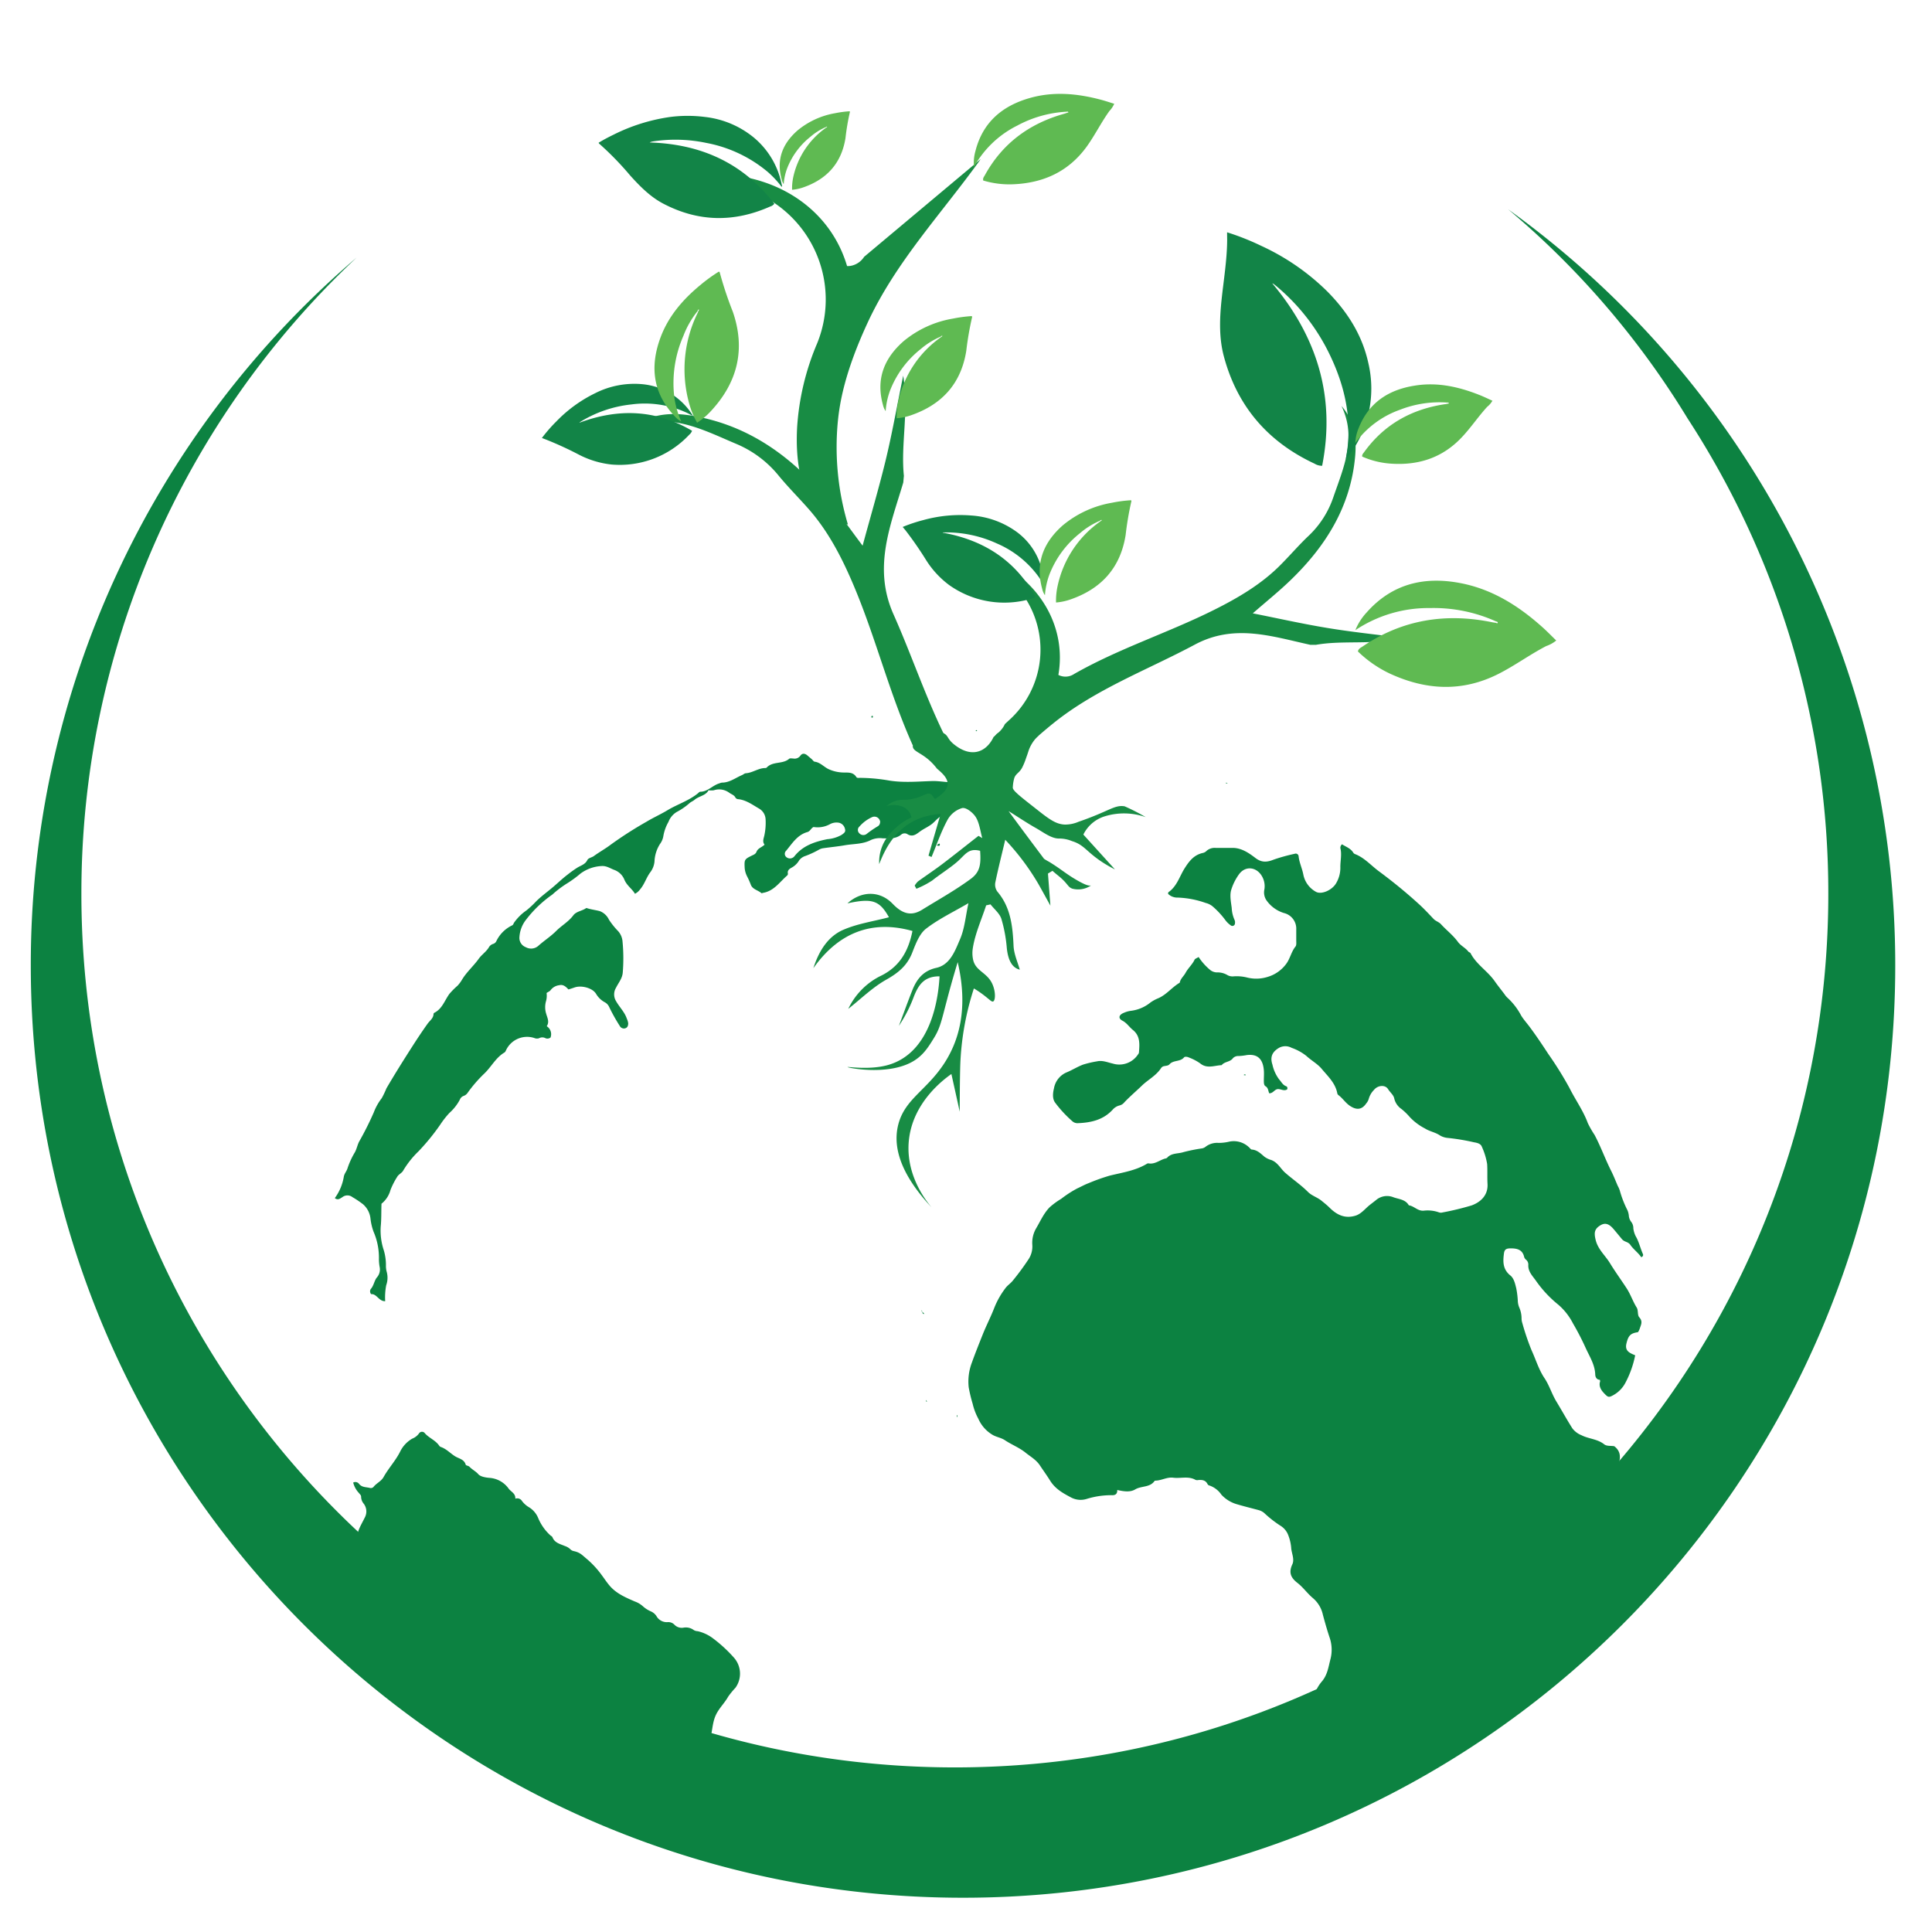
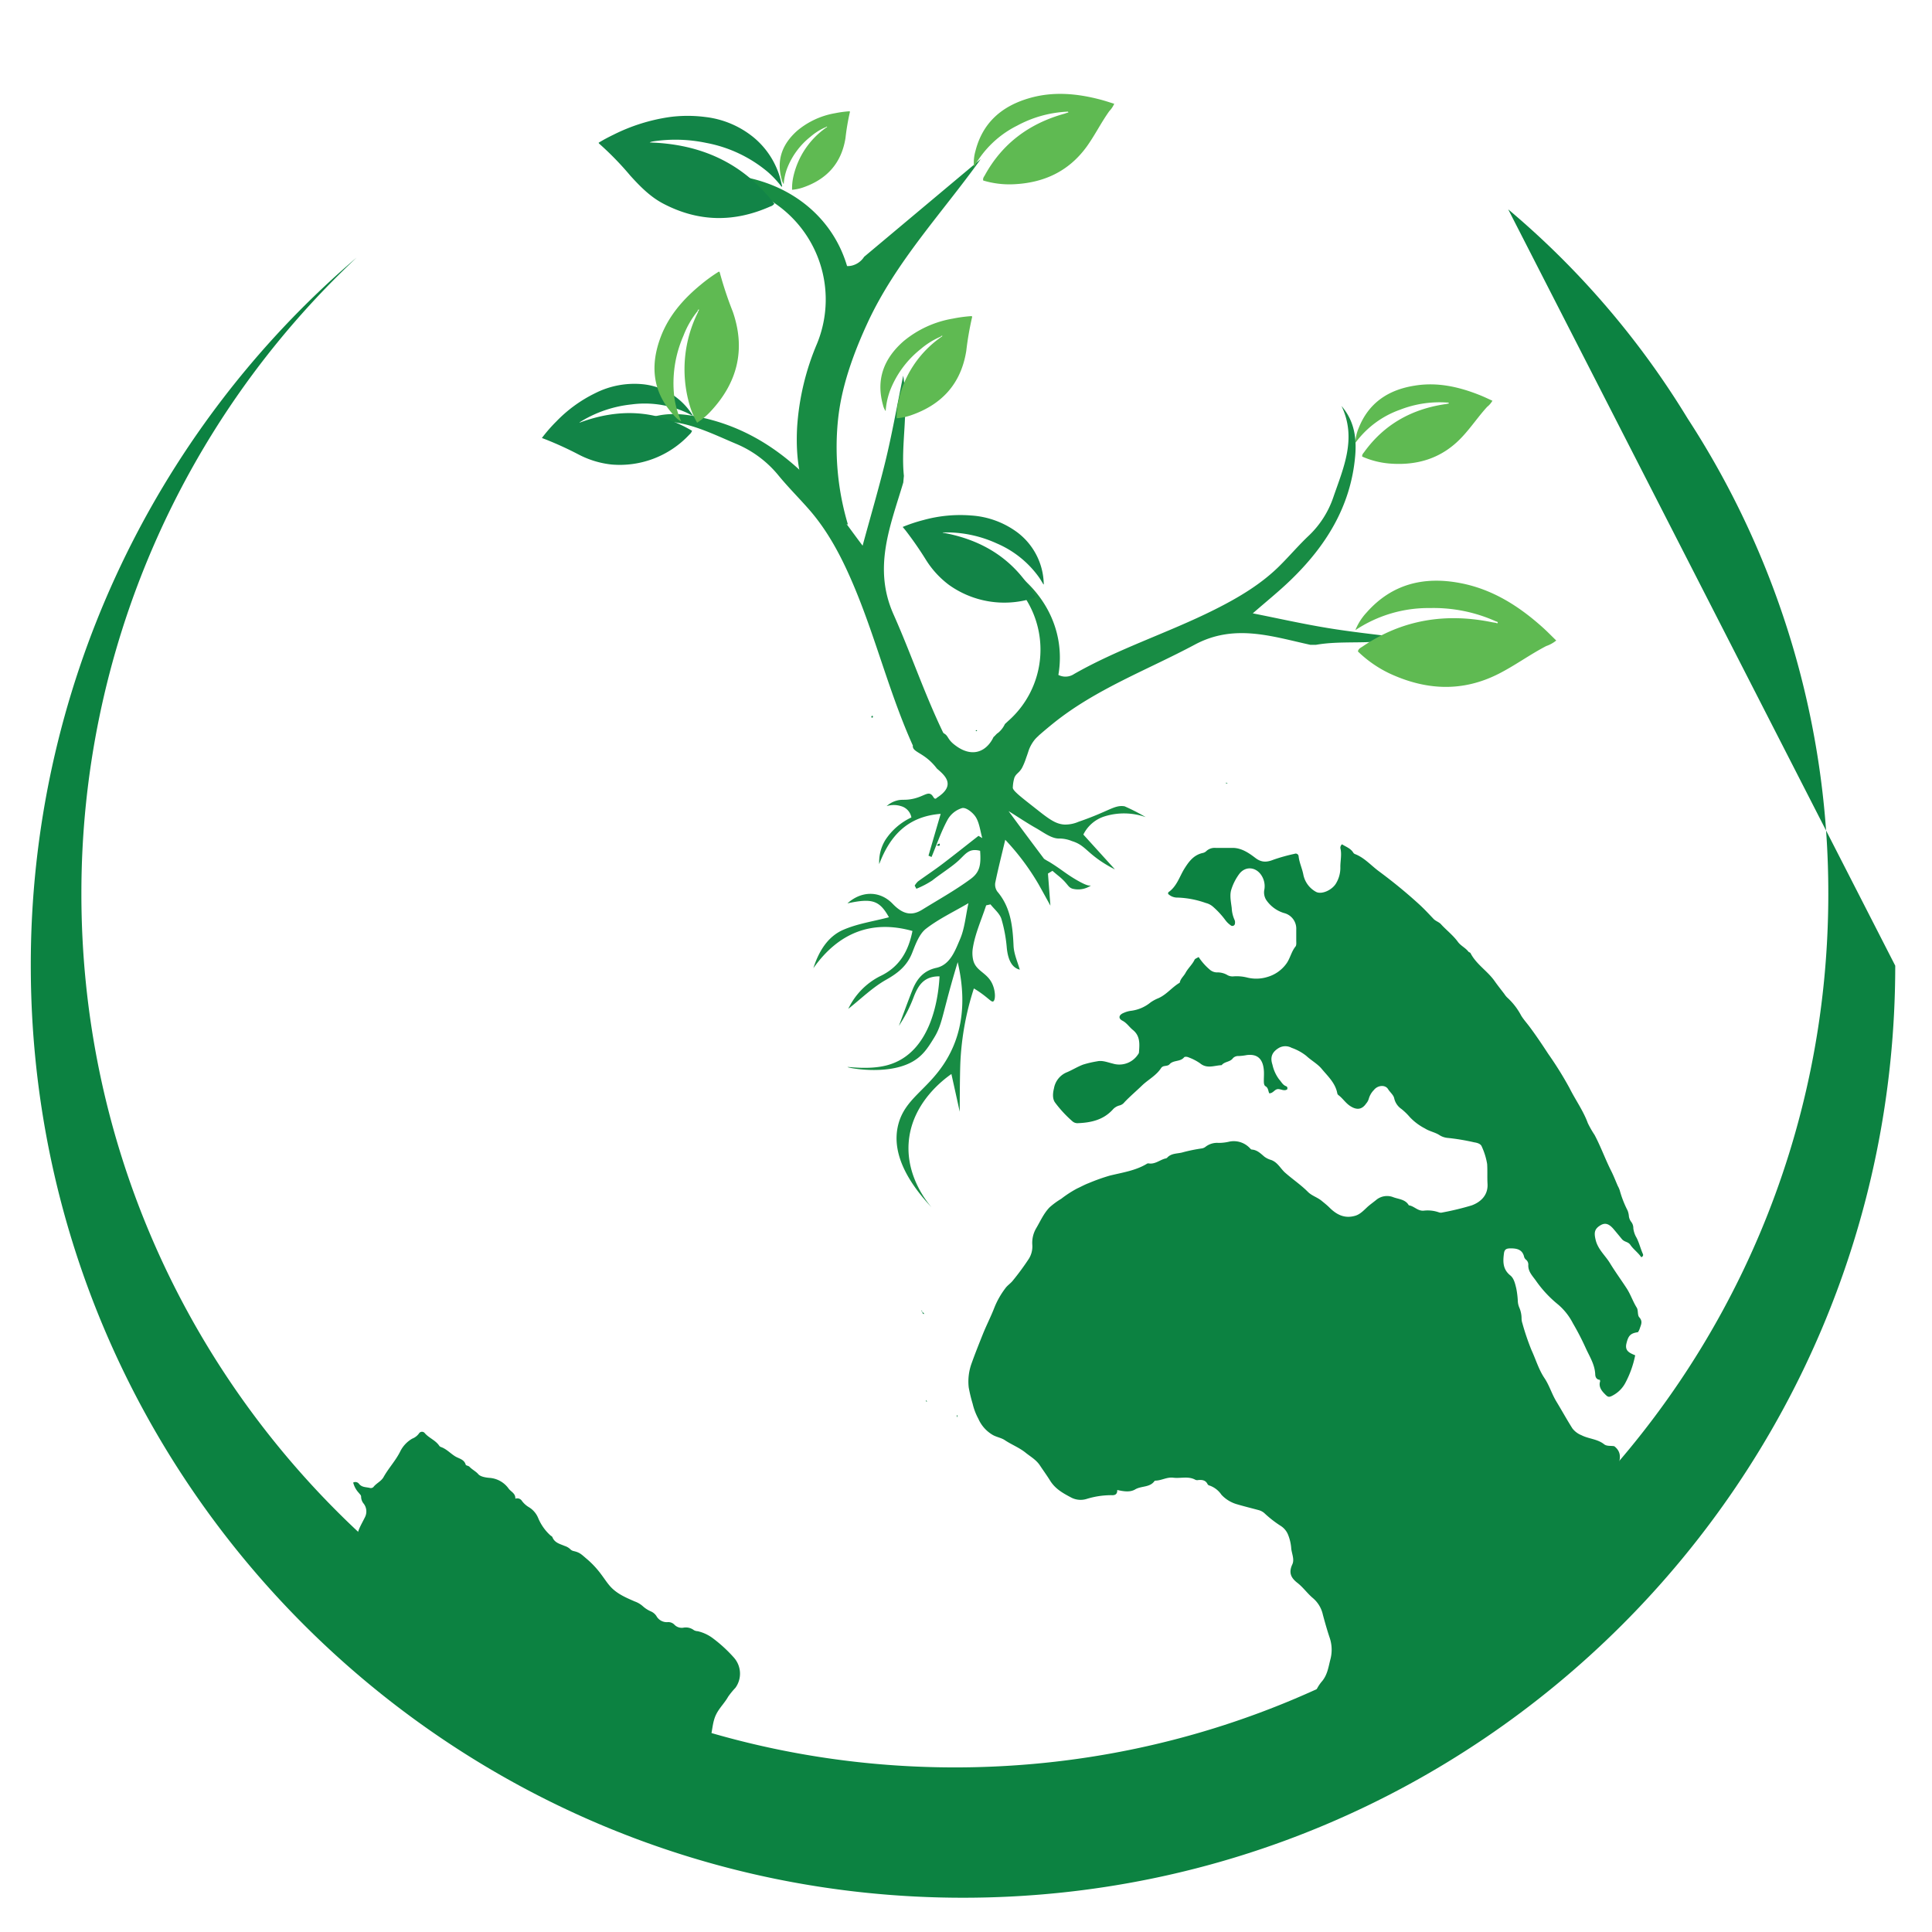
<svg xmlns="http://www.w3.org/2000/svg" data-bbox="8.16 24.878 494.1 478.042" viewBox="0 0 512 512" data-type="color">
  <g>
    <path d="M263.66 493.74c-.06-.49.07-.79.53-.77s.52.29.48.69c-.29.25-.62.12-1.01.08" fill="#0c8241" data-color="1" />
-     <path d="M202.62 223.85c-.65-.82-.23-1.65-.06-2.45a16 16 0 0 0 .33-4.29 3.46 3.46 0 0 0-1.75-2.84c-1.73-1-3.39-2.25-5.48-2.48a.92.92 0 0 1-.77-.43c-.35-.71-1.09-.86-1.64-1.28a4.5 4.5 0 0 0-4.11-.64 7 7 0 0 1-1.38 0c-.74 1.44-2.53 1.51-3.7 2.52-.38.33-.94.53-1.34.89a17 17 0 0 1-3.4 2.34 5.26 5.26 0 0 0-2.17 2.62 11.4 11.4 0 0 0-1.35 3.73 4.8 4.8 0 0 1-.9 2.13 9.35 9.35 0 0 0-1.43 4.26 5.56 5.56 0 0 1-1.09 3.17c-1.1 1.43-1.56 3.23-2.75 4.59a3.7 3.7 0 0 1-1.36 1.17c-.79-1.36-2.21-2.2-2.84-3.83a4.6 4.6 0 0 0-2.71-2.52c-1.06-.41-2-1.08-3.26-1a10.23 10.23 0 0 0-5.63 2 29.4 29.4 0 0 1-3.6 2.63 27.4 27.4 0 0 0-3.87 2.94 31.4 31.4 0 0 0-6.91 6.6 8.24 8.24 0 0 0-1.79 4.6 2.62 2.62 0 0 0 1.69 2.74 2.89 2.89 0 0 0 3.32-.37c1.51-1.36 3.28-2.48 4.71-3.92s3.28-2.45 4.54-4.14c.81-1.09 2.34-1.16 3.41-1.93a.23.23 0 0 1 .18 0c1.12.37 2.31.5 3.42.79a4.43 4.43 0 0 1 2.44 2.26 20 20 0 0 0 2.47 3.08 4.7 4.7 0 0 1 1.14 2.76 46 46 0 0 1 .06 8.15c-.11 1.61-1.15 2.75-1.79 4.07a3.38 3.38 0 0 0 0 3.52c.89 1.6 2.28 2.89 2.87 4.68a4.2 4.2 0 0 1 .36 1.2c0 .68-.2 1.22-.91 1.37a1.24 1.24 0 0 1-1.33-.66 47 47 0 0 1-2.87-5.16 2.66 2.66 0 0 0-1.11-1.12 5.93 5.93 0 0 1-2.3-2.23c-.95-1.57-3.89-2.32-5.7-1.68-.5.18-1 .34-1.61.52-.67-.68-1.33-1.39-2.45-1.12a3.38 3.38 0 0 0-2.28 1.3c-.22.32-.67.48-1.07.76a5.35 5.35 0 0 1-.19 2.31 5.84 5.84 0 0 0 .08 3.18c.3 1.09.93 2.17.15 3.32a2.49 2.49 0 0 1 1 3 1.33 1.33 0 0 1-1.32.18 1.76 1.76 0 0 0-1.71 0 1.73 1.73 0 0 1-1.24-.05 6.16 6.16 0 0 0-7.36 2.92c-.18.31-.3.75-.57.91-2.31 1.36-3.48 3.81-5.35 5.59a36 36 0 0 0-4.48 5.19 2.1 2.1 0 0 1-1 .73 1.7 1.7 0 0 0-1 1 12.7 12.7 0 0 1-2.78 3.53 24 24 0 0 0-2.45 3.14 58 58 0 0 1-5.71 7 24.5 24.5 0 0 0-4.06 5.1c-.34.67-1.24 1-1.61 1.69a20 20 0 0 0-1.77 3.47 7 7 0 0 1-2.38 3.64c-.08 2 0 4.07-.21 6.12a16.5 16.5 0 0 0 .83 6.25 13.9 13.9 0 0 1 .56 3.94 6 6 0 0 0 .17 1.62 5.92 5.92 0 0 1-.1 3.67 17 17 0 0 0-.27 4.23c-1.7.06-2.22-2-3.73-1.87a1.15 1.15 0 0 1-.1-1.35c.84-.92.94-2.29 1.67-3.12a3.2 3.2 0 0 0 .67-2.83 12 12 0 0 1-.17-2 17.3 17.3 0 0 0-1.42-7.24 14.8 14.8 0 0 1-.82-3.49 5.82 5.82 0 0 0-2-3.81 25 25 0 0 0-2.77-1.86 2.16 2.16 0 0 0-2.68 0c-.57.34-1.17.91-2 .25a13.24 13.24 0 0 0 2.38-5.65c.14-.87.76-1.46 1-2.3a21 21 0 0 1 1.92-4.17c.5-.89.66-1.88 1.12-2.81a83 83 0 0 0 3.91-7.79 14.6 14.6 0 0 1 2.11-3.77 24 24 0 0 0 1.24-2.6c2.24-3.84 4.6-7.59 7-11.33 1.28-2 2.56-3.91 3.92-5.82.58-.81 1.54-1.41 1.56-2.57a.44.44 0 0 1 .19-.29c2.11-1.05 2.74-3.26 4-5a20 20 0 0 1 2.16-2.18 9 9 0 0 0 1.22-1.64c1.21-2 3-3.55 4.37-5.45.79-1.13 2-1.89 2.71-3.06a1.93 1.93 0 0 1 1.1-.92 1.4 1.4 0 0 0 .93-.82 8.9 8.9 0 0 1 4.16-4.11c.31-.16.34-.47.5-.71a13 13 0 0 1 3.28-3.25 25 25 0 0 0 2.52-2.35c1.33-1.33 2.85-2.44 4.29-3.64s2.67-2.42 4.1-3.5a30 30 0 0 1 2.62-1.87c.94-.57 2.06-.84 2.62-2 .23-.5 1.12-.66 1.65-1 1.5-1.1 3.15-2 4.6-3.11a102 102 0 0 1 9.36-6c1.81-1.1 3.83-2 5.65-3.1 2.64-1.58 5.64-2.5 8.05-4.47.18-.16.39-.4.59-.41 2 0 3.29-1.71 5.09-2.22a2.6 2.6 0 0 1 .69-.2c2 0 3.59-1.27 5.32-2 .34-.15.64-.46 1-.48 1.76-.12 3.23-1.31 5-1.38.18 0 .42 0 .52-.13 1.61-1.73 4.24-.83 5.95-2.32.22-.19.71-.09 1.07-.08a1.88 1.88 0 0 0 1.9-.73c.52-.76 1.24-.62 1.89-.06.36.32.74.62 1.1.94s.52.66.82.7c1.5.19 2.44 1.41 3.74 2a9.9 9.9 0 0 0 3.67.86c1.27.06 2.72-.22 3.6 1.18.21.34.66.25 1 .24a46.5 46.5 0 0 1 7.76.72c3.91.62 7.76.22 11.61.12 2.17 0 4.27.51 6.43.3 1.28-.12 1.83.95 1.18 2.07a75 75 0 0 1-4.81 6.67c-1.33.34-2.1 1.53-3.08 2.31s-2.17 1.27-3.17 2-2 1.63-3.43.69a1.42 1.42 0 0 0-1.57.15c-1.46 1.2-3.18 1-4.86 1a5.85 5.85 0 0 0-3.16.43c-2.15 1.14-4.56 1-6.86 1.39-1.9.34-3.83.51-5.74.79a3.2 3.2 0 0 0-1.2.4 25 25 0 0 1-3.61 1.67 3.27 3.27 0 0 0-1.61 1.13 5.15 5.15 0 0 1-2 1.95c-.49.27-1.2.69-1 1.56a.66.66 0 0 1-.16.5c-2 1.73-3.49 4.08-6.32 4.61-.18 0-.43.17-.52.1-.91-.8-2.38-1-2.83-2.25a20 20 0 0 0-.95-2.14 6 6 0 0 1-.67-2.25c-.11-2.26-.09-2.34 1.94-3.34.47-.23.92-.35 1.2-1 .35-.93 1.34-1.13 2.13-1.87m13-4.69c-.69.29-.88 1.13-1.67 1.35-2.63.74-4 3-5.59 4.92a1.13 1.13 0 0 0 .09 1.76 1.5 1.5 0 0 0 2.08-.27c2.23-2.83 5.4-3.86 8.73-4.53a9.1 9.1 0 0 0 3.76-1.13c.52-.39 1.18-.72.91-1.57a2.12 2.12 0 0 0-1.53-1.64 3.62 3.62 0 0 0-2.46.37 6.78 6.78 0 0 1-4.36.74Zm17.64-1.23a1.53 1.53 0 0 0-2.21-1.35 9.7 9.7 0 0 0-3.28 2.45 1.2 1.2 0 0 0-.06 1.78 1.45 1.45 0 0 0 2 .16 27 27 0 0 1 2.92-2 1.22 1.22 0 0 0 .59-1.04Z" fill="#0c8241" data-color="1" />
    <path d="M231.32 189.87c0 .11 0 .26-.1.3s-.31 0-.3-.2a.37.37 0 0 1 .18-.26c.11-.06.2.03.22.16" fill="#0c8241" data-color="1" />
    <path d="M244.9 348.22c-.05-.45-.72-.42-.7-1 .37.29.07 1 .68 1Z" fill="#0c8241" data-color="1" />
    <path d="M253.57 375.5v-.5c.23 0 .08.21.15.31s-.01.2-.15.19" fill="#0c8241" data-color="1" />
    <path d="m245.5 371 .15.5c-.36-.07-.21-.33-.15-.5" fill="#0c8241" data-color="1" />
    <path d="M325.31 207.59c-.17 0-.46.06-.45-.09s.22-.07.35 0 .07.05.1.09" fill="#0c8241" data-color="1" />
-     <path d="M330.16 284.94h-.5c-.06-.22.16-.22.29-.21s.15.13.21.21" fill="#0c8241" data-color="1" />
    <path d="M248.3 224.06a.85.85 0 0 1 .73-.49c.15.77-.29.6-.73.49" fill="#0c8241" data-color="1" />
    <path d="M258.54 193.66a1 1 0 0 1 .21-.17s.11 0 .14.06.06.21-.09.21a.7.7 0 0 1-.26-.1" fill="#0c8241" data-color="1" />
    <path d="M259.91 42.15c-10.25 14.31-22.5 27.19-30 43.41-6.09 13.15-7.38 21.26-7.86 26a71.7 71.7 0 0 0 2.66 27.45l-7.9-2c-4.87-7.16-6-15.29-5.57-23.67a67.6 67.6 0 0 1 5.29-22.29 30.84 30.84 0 0 0-14.68-39.23c-3.48-1.74-7-3.39-11.73-5.67 17 .44 30.17 10.12 34.36 24.36a4.6 4.6 0 0 0 1.56-.2 5.36 5.36 0 0 0 2.96-2.25" fill="#188c44" data-color="2" />
    <path d="M195.15 117.65a28.8 28.8 0 0 1 11 8.16c2.64 3.24 5.59 6.16 8.31 9.27 5.39 6.18 9.07 13.54 12.21 21.13 5.61 13.56 9.18 27.89 15.21 41.29a92 92 0 0 1 9.13-1.2c-5.48-10.82-9.28-22.41-14.22-33.49-5.53-12.42-.81-23.5 2.59-34.95.05-.58.1-1.16.16-1.74-.87-8.45 1.36-16.93-.18-26.57-1.73 8.4-3 15.68-4.76 22.87s-3.9 14.44-6 22.19c-3.31-4.38-6.1-8.42-9.23-12.18-9.51-11.41-21-19.79-36-22.27-5.47-.9-10.83-.58-15.68 3 10.13-3.96 18.77.84 27.46 4.49" fill="#188c44" data-color="2" />
    <path d="M351.68 166.4c-6.44-1.06-12.81-2.49-19.68-3.86 3.6-3.14 6.94-5.82 10-8.78 9.34-9 15.91-19.49 17.12-32.72.45-4.82-.16-9.47-3.61-13.45 4.11 8.56.52 16.38-2.16 24.17a25.2 25.2 0 0 1-6.41 10.1c-2.66 2.5-5 5.25-7.55 7.81-5 5.07-11.21 8.74-17.62 11.94-12.17 6.09-25.24 10.23-37.11 17a4.12 4.12 0 0 1-4.18.25c2.07-11.94-4-23.75-16.36-30.23 2.63 3.37 4.62 5.86 6.54 8.38a25.16 25.16 0 0 1-3.41 34l-.94.87a6.65 6.65 0 0 1-1.79 2.32 2.4 2.4 0 0 0-.8.8 2.53 2.53 0 0 0-.34 1.61l-.76.1a27 27 0 0 1 4.91-.26 28.4 28.4 0 0 1 5.31.68c2-1.87 4.07-3.65 6.21-5.38 11.34-9.16 24.95-14.16 37.61-20.93 10.46-5.59 20.4-2.17 30.58.06h1.52c7.29-1.28 14.81.13 23.1-1.81-7.41-.94-13.86-1.62-20.18-2.67" fill="#188c44" data-color="2" />
    <path d="M207.14 49.51a26.4 26.4 0 0 0-3.67-3.94 35.5 35.5 0 0 0-16.31-7.7 39.6 39.6 0 0 0-13.81-.44 7 7 0 0 0-.9.19.8.8 0 0 0-.25.14c13.42.41 24.64 5.34 33 16.23a2.05 2.05 0 0 1-1.09.74c-9.57 4.25-19 4.13-28.35-.77-3.44-1.81-6.14-4.56-8.72-7.41a81 81 0 0 0-8.26-8.49c-.05 0-.07-.12-.14-.23 1.27-.78 2.58-1.47 3.92-2.12A48.7 48.7 0 0 1 177.59 31a36.4 36.4 0 0 1 9.27 0 24.7 24.7 0 0 1 12.92 5.46 21.67 21.67 0 0 1 7.4 12.54c.03.14.16.31-.04.51" fill="#128447" data-color="3" />
    <path d="M143.61 116.07a41 41 0 0 1 3.84-4.4 36.5 36.5 0 0 1 10.24-7.45 23 23 0 0 1 12.81-2.38 17.57 17.57 0 0 1 12.95 8.06c.05.08.15.14.1.28-.67-.34-1.32-.72-2-1a26.6 26.6 0 0 0-14.22-2 32.2 32.2 0 0 0-13.25 4.44l-.39.25a1.3 1.3 0 0 0-.15.16c10.31-3.85 20.26-3.51 29.86 2.13a2.26 2.26 0 0 1-.7 1 25.21 25.21 0 0 1-20.66 7.94 24.5 24.5 0 0 1-8.72-2.66 93 93 0 0 0-8.59-3.94Z" fill="#128447" data-color="3" />
    <path d="M249.3 89.21a20.3 20.3 0 0 0-5.31 3.3 26 26 0 0 0-8.12 11 19.4 19.4 0 0 0-1.16 5.44 4.6 4.6 0 0 1-.72-1.66c-1.9-6.81.3-12.33 5.44-16.85a27.6 27.6 0 0 1 13.07-6 37 37 0 0 1 5-.67.29.29 0 0 1 .1.35 82 82 0 0 0-1.53 8.88c-1.41 8.8-6.58 14.33-14.88 17.13a15 15 0 0 1-3.56.71 18.7 18.7 0 0 1 .42-4.43 28.1 28.1 0 0 1 11.24-17l.09-.11c.14-.06.31-.09.35-.32a.44.44 0 0 0-.43.23" fill="#5fba52" data-color="4" />
    <path d="M282.71 29.6a30.94 30.94 0 0 0-13.16 3.7 26.73 26.73 0 0 0-11.44 10.94 11.5 11.5 0 0 1 .4-4.24c1.93-7.56 7.06-11.92 14.31-14 6.3-1.82 12.61-1.24 18.86.41 1.19.31 2.35.71 3.6 1.09a6.4 6.4 0 0 1-1.28 1.92c-2.16 3-3.83 6.4-6 9.42-4.85 6.69-11.57 9.7-19.65 10a24 24 0 0 1-7.78-1c-.16-.61.2-1 .41-1.37 4.67-8.51 11.86-13.76 21.11-16.34.24-.07.47-.16.71-.24s.32 0 .31-.14-.22-.22-.4-.15" fill="#5fba52" data-color="4" />
    <path d="M239.22 139.65a41 41 0 0 1 5.53-1.84 36.5 36.5 0 0 1 12.61-1.2 23 23 0 0 1 12.24 4.47 17.58 17.58 0 0 1 7 13.53c0 .09.06.19-.06.29-.4-.64-.76-1.29-1.19-1.9a26.56 26.56 0 0 0-11.22-9 32.1 32.1 0 0 0-13.66-2.91h-.46c-.06 0-.11 0-.21.07 10.83 1.93 19.23 7.28 24.62 17a2.25 2.25 0 0 1-1.12.51 25.22 25.22 0 0 1-21.82-3.67 24.5 24.5 0 0 1-6.15-6.73 94 94 0 0 0-5.39-7.76Z" fill="#128447" data-color="3" />
-     <path d="M325.19 61.56a68 68 0 0 1 9.09 3.61 61.3 61.3 0 0 1 17.47 12.07c5.3 5.36 9.25 11.51 10.88 19a29.49 29.49 0 0 1-5.55 25c-.09.12-.14.3-.4.31.18-1.25.41-2.48.52-3.72.78-8.34-1.14-16.16-4.7-23.62a54.2 54.2 0 0 0-14.38-18.49c-.21-.16-.41-.33-.62-.48a2.5 2.5 0 0 0-.34-.15C349 89.18 354 105.12 350.38 123.44a3.8 3.8 0 0 1-2-.56c-12.32-5.75-20.44-15.11-24-28.27-1.37-5-1.18-10.14-.64-15.27s1.44-10.47 1.47-15.78c-.01-.64-.02-1.28-.02-2" fill="#128447" data-color="3" />
    <path d="M396.53 164.71a40.3 40.3 0 0 0-17.53-3.57 34.9 34.9 0 0 0-19.82 5.86 15.3 15.3 0 0 1 3-4.7c6.76-7.63 15.33-9.64 25-7.74 8.43 1.65 15.41 6.1 21.7 11.76 1.19 1.07 2.31 2.23 3.54 3.42a8.6 8.6 0 0 1-2.65 1.47c-4.34 2.25-8.28 5.16-12.64 7.37-9.63 4.88-19.25 4.35-28.85-.09a31.4 31.4 0 0 1-8.42-5.85c.17-.8.81-1 1.3-1.35 10.5-7.1 22-8.91 34.31-6.38.32.06.65.1 1 .15.15.11.38.18.44 0s-.12-.34-.38-.35" fill="#5fba52" data-color="4" />
    <path d="M383.63 106.69a28.8 28.8 0 0 0-12.6 1.89 25 25 0 0 0-11.85 8.8 11 11 0 0 1 .86-3.88c2.66-6.77 7.91-10.21 14.86-11.3 6.05-1 11.81.32 17.41 2.57 1.06.43 2.09.93 3.2 1.43a5.9 5.9 0 0 1-1.41 1.63c-2.35 2.57-4.28 5.48-6.66 8-5.26 5.63-11.83 7.63-19.34 7A22.5 22.5 0 0 1 361 121c-.08-.58.3-.88.54-1.22 5.3-7.33 12.56-11.35 21.42-12.67.23 0 .46-.09.69-.13s.3 0 .3-.1-.14-.24-.32-.19" fill="#5fba52" data-color="4" />
    <path d="M218.9 33.67a15.5 15.5 0 0 0-4.08 2.54 19.9 19.9 0 0 0-6.23 8.43 15 15 0 0 0-.9 4.17 3.6 3.6 0 0 1-.54-1.27c-1.46-5.23.23-9.47 4.17-12.94a21.2 21.2 0 0 1 10-4.6 28 28 0 0 1 3.82-.51.21.21 0 0 1 .08.26 61 61 0 0 0-1.16 6.85c-1.08 6.75-5.05 11-11.42 13.14a11.8 11.8 0 0 1-2.73.55 14.3 14.3 0 0 1 .32-3.4 21.63 21.63 0 0 1 8.62-13l.08-.08c.1-.05.24-.07.27-.25a.33.33 0 0 0-.3.11" fill="#5fba52" data-color="4" />
    <path d="M184.88 82.43a24 24 0 0 0-3.77 6.57 31.26 31.26 0 0 0-2.41 16.26 24.2 24.2 0 0 0 1.84 6.44 5.7 5.7 0 0 1-1.7-1.36c-5.87-6.16-6.66-13.27-3.76-21 2.11-5.61 5.92-10 10.48-13.77a43 43 0 0 1 4.91-3.57c.23 0 .27.17.3.31a98 98 0 0 0 3.44 10.32c3.5 10.14 1.14 19-6.1 26.62a18.5 18.5 0 0 1-3.37 2.77 21.7 21.7 0 0 1-2.06-4.94A33.83 33.83 0 0 1 185 82.69a1 1 0 0 0 0-.17c.11-.15.28-.27.19-.54a.53.53 0 0 0-.31.45" fill="#5fba52" data-color="4" />
-     <path d="M291.52 138a20.2 20.2 0 0 0-5.32 3.3 25.93 25.93 0 0 0-8.11 11 19.7 19.7 0 0 0-1.17 5.44 4.6 4.6 0 0 1-.72-1.66c-1.9-6.81.31-12.33 5.44-16.85a27.6 27.6 0 0 1 13.07-6 35 35 0 0 1 5-.66.26.26 0 0 1 .1.34 82 82 0 0 0-1.51 8.91c-1.41 8.8-6.58 14.34-14.88 17.13a15.5 15.5 0 0 1-3.56.72 18.3 18.3 0 0 1 .43-4.44 28.1 28.1 0 0 1 11.23-17 1 1 0 0 0 .09-.1c.14-.07.32-.1.36-.33a.44.44 0 0 0-.45.2" fill="#5fba52" data-color="4" />
    <path d="M257.76 372a16 16 0 0 0 1.52 4 9.23 9.23 0 0 0 3.87 4.31c1 .55 2.22.73 3.13 1.34 1.82 1.22 3.91 2 5.6 3.4 1.26 1 2.73 1.82 3.71 3.3s1.84 2.64 2.68 4c1.39 2.25 3.46 3.38 5.68 4.55a5.4 5.4 0 0 0 4 .34 22 22 0 0 1 6.6-1c.88.06 1.58-.19 1.53-1.38 1.8.41 3.42.63 4.74-.14 1.65-1 3.92-.46 5.16-2.26.05-.08.23-.07.35-.08 1.58-.07 3-1 4.64-.77 1.94.23 4-.49 5.85.57a1.33 1.33 0 0 0 .72.05c1-.09 1.95 0 2.47 1.07a.79.79 0 0 0 .58.4 6.4 6.4 0 0 1 3.11 2.43 9 9 0 0 0 4.23 2.55c1.83.54 3.72 1 5.57 1.5a3.84 3.84 0 0 1 1.54.79 29.4 29.4 0 0 0 4.26 3.34 5 5 0 0 1 2 2.28 12 12 0 0 1 .9 3.86c.17 1.37.88 2.84.28 4.12-1 2.17-.43 3.53 1.36 4.92 1.52 1.18 2.66 2.84 4.15 4.07a8 8 0 0 1 2.59 4.38c.54 2 1.12 4.06 1.77 6a9.93 9.93 0 0 1 .25 5.69c-.53 2-.76 4.08-2.18 5.84a10.5 10.5 0 0 0-2.34 4.6c0 .11-.14.2-.22.29a10.3 10.3 0 0 0-2.17 4.49c-.4 1.7-1 3.33-1.37 5.06-.19.94-.58 1.85-.81 2.81a225.1 225.1 0 0 0 71.1-48.63 1 1 0 0 1 .08-.12 6 6 0 0 0 1.25-2.79 5.43 5.43 0 0 1 2.34-3.72 13.4 13.4 0 0 0 3.43-3.66 17.4 17.4 0 0 1 2.25-2.81c.13-.12.32-.29.32-.43-.07-1.63 1-2.81 1.64-4.16a71 71 0 0 0 2.74-7.44c.63-1.93 1.32-4-.85-5.69-.84-.18-2 .06-2.72-.54-1.79-1.41-4.09-1.4-6-2.39a5.66 5.66 0 0 1-2.39-1.8c-1.49-2.36-2.84-4.81-4.29-7.2-1.2-2-1.82-4.21-3.12-6.14-1.51-2.25-2.27-4.89-3.4-7.34a65 65 0 0 1-2.44-7.17 4.1 4.1 0 0 1-.22-1.24 7.3 7.3 0 0 0-.63-3 5 5 0 0 1-.36-1.59 23 23 0 0 0-.41-3.41c-.3-1.23-.61-2.66-1.56-3.43-2-1.6-2-3.59-1.72-5.74.13-1.17.59-1.45 1.82-1.45 1.71 0 3.13.36 3.55 2.3a1.6 1.6 0 0 0 .52.73 1.63 1.63 0 0 1 .58 1.29c-.12 1.75 1.06 2.93 1.95 4.16a30.7 30.7 0 0 0 6 6.45 16.3 16.3 0 0 1 3.86 4.91 71 71 0 0 1 3.48 6.75c1 2.16 2.31 4.21 2.44 6.71 0 .7.27 1.48 1.24 1.54 0 0 0 .1.08.34-.42 1.21.09 2.25 1.06 3.25s1.16 1.18 2.4.48a8 8 0 0 0 3.2-3.25 26.5 26.5 0 0 0 2.61-7.32c-1.43-.61-2.8-1.12-2.32-3.12s1-2.73 3.05-3a3.9 3.9 0 0 0 .54-1.14c.35-1 .74-1.79-.19-2.82-.52-.58-.22-1.85-.67-2.56-1-1.59-1.58-3.39-2.6-5-1.47-2.27-3.07-4.45-4.48-6.76-1.26-2.08-3.23-3.68-3.82-6.24-.44-1.86-.32-2.86 1.31-3.83 1.21-.72 2.23-.41 3.44 1 .74.87 1.47 1.76 2.19 2.64s1.66.66 2.29 1.59c.79 1.16 2.07 2.05 2.87 3.25.51-.21.55-.59.45-.82-.63-1.42-1-3-1.69-4.34a6.3 6.3 0 0 1-.86-2.5 2.7 2.7 0 0 0-.55-1.7 3.05 3.05 0 0 1-.64-1.66 5 5 0 0 0-.35-1.4 27.6 27.6 0 0 1-2.06-5.3 6.7 6.7 0 0 0-.51-1.15c-.58-1.33-1.1-2.69-1.76-4-1.58-3.13-2.75-6.44-4.4-9.54a26 26 0 0 1-1.79-3.13c-1.21-3.3-3.29-6.16-4.85-9.29a94 94 0 0 0-5.64-9.06c-1.58-2.42-3.2-4.84-4.93-7.16-.74-1-1.61-1.95-2.25-3a17.5 17.5 0 0 0-3.73-4.81 4.8 4.8 0 0 1-.68-.85c-.87-1.15-1.78-2.28-2.61-3.46-1.88-2.69-4.85-4.42-6.39-7.41-.09-.19-.44-.24-.58-.42-.76-1-2-1.53-2.76-2.56-1.29-1.78-3.05-3.1-4.52-4.72-.51-.56-1.38-.8-1.91-1.35-1.25-1.31-2.49-2.66-3.82-3.87-3.42-3.13-7-6.05-10.76-8.83-2.07-1.54-3.8-3.57-6.29-4.52a.94.94 0 0 1-.42-.34c-.7-1.17-1.95-1.57-3-2.24a1.19 1.19 0 0 0-.44 1c.44 1.75-.05 3.49 0 5.22a8 8 0 0 1-1.07 4c-1 1.87-3.9 3.2-5.4 2.37a6.67 6.67 0 0 1-3.33-4.5c-.31-1.68-1.08-3.21-1.26-4.9a.77.77 0 0 0-1.07-.67 47 47 0 0 0-5.57 1.55c-1.77.71-3.19.79-4.8-.44s-3.61-2.66-6-2.68h-4.56a3.28 3.28 0 0 0-2.37.76 2 2 0 0 1-.92.56c-2.46.5-3.75 2.22-5 4.22s-2 4.71-4.24 6.22c-.06.05 0 .22-.08.41a3.5 3.5 0 0 0 2.56 1 24.5 24.5 0 0 1 7.44 1.43 4.5 4.5 0 0 1 1.86.94 22 22 0 0 1 3.28 3.53 6 6 0 0 0 1.42 1.41.69.69 0 0 0 1.18-.51 1.55 1.55 0 0 0-.11-.88 8.6 8.6 0 0 1-.75-3.16c-.2-1.6-.58-3.36-.13-4.82a14 14 0 0 1 2.1-4.17c1.61-2.16 4.38-1.95 5.87.29a5.27 5.27 0 0 1 .82 3.75 3.75 3.75 0 0 0 .47 2.8 8.82 8.82 0 0 0 4.7 3.48 4.26 4.26 0 0 1 3.27 4.36v2.92c0 .55.09 1.25-.2 1.6-1.12 1.38-1.41 3.17-2.45 4.58a9.4 9.4 0 0 1-4.94 3.47 10 10 0 0 1-5.37.18 11.4 11.4 0 0 0-3.6-.33 2.8 2.8 0 0 1-1.59-.28 5.13 5.13 0 0 0-2.94-.76 3 3 0 0 1-1.93-.83 15.4 15.4 0 0 1-2.85-3.25c-.44.29-1 .45-1.1.77-.62 1.27-1.71 2.2-2.37 3.43-.48.89-1.35 1.55-1.54 2.61-2 1.15-3.47 3.14-5.65 4.1a10.4 10.4 0 0 0-2.08 1.12 10.1 10.1 0 0 1-5.24 2.23 6.8 6.8 0 0 0-1.89.55c-1.29.52-1.5 1.46-.33 2.06s1.82 1.7 2.79 2.47c2 1.63 1.75 3.83 1.59 6a1.1 1.1 0 0 1-.25.48 5.92 5.92 0 0 1-6.71 2.41c-1.34-.31-2.7-.9-4.11-.59a28 28 0 0 0-3.7.86c-1.47.55-2.8 1.39-4.22 2a5.63 5.63 0 0 0-3.52 4.27c-.32 1.29-.48 2.82.34 3.87a31.4 31.4 0 0 0 4.54 4.89 2 2 0 0 0 1.49.5c3.46-.14 6.67-.86 9.16-3.55a3.55 3.55 0 0 1 1.82-1.14 2.36 2.36 0 0 0 1.32-.86c1.48-1.56 3.13-2.95 4.68-4.45s3.78-2.63 5.05-4.63a1.26 1.26 0 0 1 .89-.5c.46-.1 1-.09 1.34-.49 1-1.14 2.82-.59 3.83-1.81.21-.26.84-.18 1.23 0a13.6 13.6 0 0 1 3 1.55c1.85 1.56 3.81.58 5.74.51.77-1 2.25-.79 3-1.86a1.9 1.9 0 0 1 1.47-.56 14.4 14.4 0 0 0 2.16-.25c2.74-.36 4.29.89 4.55 4 .08.9 0 1.82 0 2.73 0 .56 0 1.27.44 1.52.78.45.69 1.29 1 1.88 1.07 0 1.37-1.08 2.33-1.12.81 0 1.63.6 2.41.08.17-.41 0-.74-.25-.83-.93-.33-1.27-1.16-1.87-1.81a10.1 10.1 0 0 1-1.78-3.92c-.7-2.09 0-3.43 1.76-4.46a3.47 3.47 0 0 1 3.31 0 13.4 13.4 0 0 1 3.9 2.13c1.26 1.18 2.91 2.08 4 3.35 1.65 2 3.72 3.83 4.22 6.6a.8.8 0 0 0 .29.45c1.16.85 1.9 2.12 3.16 2.92 1.55 1 3 1.07 4.19-.68a3.3 3.3 0 0 0 .7-1.26 5.4 5.4 0 0 1 1.36-2.33c1-1.28 3-1.46 3.75-.23.54.87 1.49 1.56 1.65 2.53a4.67 4.67 0 0 0 1.92 2.75 16.5 16.5 0 0 1 2.2 2.14 14.8 14.8 0 0 0 4 3c1.2.77 2.63 1 3.78 1.72a4.83 4.83 0 0 0 2.36.8 57 57 0 0 1 6.92 1.16c.79.12 1.72.37 2 1.11a18 18 0 0 1 1.43 4.64c.11 1.76 0 3.52.1 5.28.17 3.13-2 4.87-4.19 5.68a73 73 0 0 1-7.73 1.87 1.6 1.6 0 0 1-.89 0 9 9 0 0 0-4.1-.47c-1.6.14-2.54-1.23-3.95-1.42-.92-1.64-2.82-1.62-4.25-2.2a4.51 4.51 0 0 0-4.46.83c-.7.57-1.44 1.09-2.13 1.69-1 .91-2 2.05-3.34 2.44-2.82.84-4.95-.27-6.85-2.16-.63-.63-1.33-1.18-2-1.73-1.17-1-2.66-1.37-3.71-2.43-1.83-1.84-4-3.3-5.94-5-1.3-1.1-2-2.79-3.79-3.45a5.7 5.7 0 0 1-1.77-.85c-1-.84-1.91-1.8-3.32-1.91-.31 0-.48-.33-.71-.53a5.84 5.84 0 0 0-5.28-1.58 12.2 12.2 0 0 1-2.87.34 5 5 0 0 0-3.41 1 2.13 2.13 0 0 1-1 .46 43 43 0 0 0-4.94 1c-1.45.46-3.14.17-4.3 1.5a1 1 0 0 1-.51.19c-1.48.41-2.74 1.6-4.44 1.27a.85.85 0 0 0-.5.18c-3 1.78-6.45 2.26-9.76 3.08a51 51 0 0 0-5.6 2c-1 .37-2 .94-3 1.39a29 29 0 0 0-4.24 2.75 20 20 0 0 0-3.07 2.25c-1.58 1.62-2.46 3.7-3.59 5.6a7.63 7.63 0 0 0-1 4.32 6.16 6.16 0 0 1-.94 3.76 70 70 0 0 1-4.26 5.79c-.61.75-1.45 1.26-2 2.06a22 22 0 0 0-2.83 5c-.92 2.4-2.12 4.7-3.08 7.1s-2 5-2.91 7.54a14.1 14.1 0 0 0-.83 6.56 39 39 0 0 0 1.04 4.32" fill="#0c8241" data-color="1" />
    <path d="M109.26 381.25a8 8 0 0 0-3.26 3.53c-1.22 2.39-3.06 4.34-4.35 6.66-.63 1.13-1.92 1.63-2.7 2.65a1 1 0 0 1-1 .21c-1-.23-2.05-.12-2.8-1.06a1.21 1.21 0 0 0-1.55-.34 6.26 6.26 0 0 0 1.52 2.76c.23.34.61.55.58 1.06a2.93 2.93 0 0 0 .71 1.8 3.38 3.38 0 0 1 .36 3.45c-1.13 2.36-2.77 4.56-2 7.44a2 2 0 0 1-.06.9 7.15 7.15 0 0 0 0 3.22 224.4 224.4 0 0 0 94.74 57.72 5.5 5.5 0 0 1-.49-1.52c-.5-2.49-.14-5.1-1-7.53a1.1 1.1 0 0 1 0-.72c.91-2.31.69-4.88 1.84-7.17.85-1.71 2.23-3 3.17-4.67a20.6 20.6 0 0 1 1.93-2.36 6.4 6.4 0 0 0-.41-8 37.3 37.3 0 0 0-5.41-5 10.7 10.7 0 0 0-4.2-2 2.1 2.1 0 0 1-1-.28 3.5 3.5 0 0 0-2.76-.65 2.69 2.69 0 0 1-2.44-.84 2.28 2.28 0 0 0-1.85-.62 3.15 3.15 0 0 1-2.87-1.62 3.36 3.36 0 0 0-1.48-1.24 7.8 7.8 0 0 1-2.13-1.37 6.4 6.4 0 0 0-2.14-1.26c-2.48-1.08-5-2.14-6.79-4.34-.73-.88-1.34-1.82-2-2.7a24.4 24.4 0 0 0-3.65-4c-1.69-1.41-2-1.92-3.78-2.32a1.8 1.8 0 0 1-.92-.54 3.7 3.7 0 0 0-1.4-.8c-1.25-.54-2.69-.82-3.27-2.33-.08-.2-.35-.33-.54-.48a12.9 12.9 0 0 1-3.2-4.51 6.05 6.05 0 0 0-2.43-2.92 6.4 6.4 0 0 1-1.89-1.67 1.46 1.46 0 0 0-1.77-.62c.08-1.4-1.13-1.82-1.76-2.65a6.81 6.81 0 0 0-5.08-2.87c-1-.08-2.41-.3-3-1s-1.63-1.21-2.32-1.95c-.26-.28-1-.31-1-.57-.42-1.41-1.77-1.57-2.76-2.17-1.31-.8-2.34-2-3.86-2.51a.87.87 0 0 1-.41-.35c-1-1.45-2.68-2-3.79-3.28a.94.94 0 0 0-1.57.08 4 4 0 0 1-1.76 1.35" fill="#0c8241" data-color="1" />
    <path d="M292.75 216.34a17.33 17.33 0 0 1 10.88.21 52 52 0 0 0-5.6-2.87c-2.71-.44-4 1.28-12.21 4.1a8.9 8.9 0 0 1-3.63.74c-2.14-.09-3.79-1.13-7.08-3.74-4.53-3.57-6.89-5.31-6.7-6.15a10.3 10.3 0 0 1 .41-2.52c.5-1.18 1.16-1.17 2-2.56a17.5 17.5 0 0 0 1.11-2.68c.56-1.53.59-1.79.84-2.42a10.1 10.1 0 0 1 2.51-3.57c-1-.08-1.26-.13-1.26-.18s.28-.1.28-.13-6.57.17-10.47.29c-.17.16-.35.32-.54.47-.21.46-1.49 3.2-4.25 3.87-3 .72-5.6-1.46-6.3-2-1.76-1.46-1.39-2.27-2.72-2.91-3.49-1.67-8.07 2.91-8.12 3.25a1.2 1.2 0 0 0 0 .25 1.7 1.7 0 0 0 .06.32c.46 1.39 3.34 1.63 6.34 5.58 2 1.72 5.22 4.36 0 7.71-.09.06-.2.26-.42.26-.5 0-.59-.92-1.31-1.24-1-.47-2.22.88-5.13 1.37-1.9.33-2.52-.05-4.08.46a6.5 6.5 0 0 0-2.39 1.38 6.33 6.33 0 0 1 3.79 0 3.82 3.82 0 0 1 2.77 3 16.63 16.63 0 0 0-6.92 6A11.2 11.2 0 0 0 233 229c2.85-7.51 7.51-12.64 16.29-13.32-1.13 3.86-2.18 7.47-3.23 11.08l.81.35c1.37-3.28 2.53-6.69 4.21-9.8a6.58 6.58 0 0 1 3.92-3.17c1.08-.2 2.88 1.24 3.62 2.45.95 1.58 1.16 3.65 1.69 5.51l-1-.59c-3.18 2.48-6.33 5-9.54 7.44-2.12 1.61-4.34 3.07-6.5 4.64a5.3 5.3 0 0 0-.87 1.11l.45.83a24 24 0 0 0 4.23-2.21c1.85-1.49 4.85-3.4 6.66-5 2.12-1.86 2.89-3.65 6-2.85.27 3.75-.07 5.7-2.57 7.51-4.09 3-8.49 5.44-12.77 8.09-3 1.88-5.37 1-7.82-1.54-3.45-3.6-8.36-3.43-12-.13 6.58-1.43 8.5-.77 11 3.68-4 1.07-8.31 1.67-12.15 3.35-4.13 1.81-6.47 5.75-7.88 10.15 6.71-9.49 15.58-12.87 26.26-9.86-1.08 5.39-3.44 9.56-8.62 12a18.68 18.68 0 0 0-8.39 8.64c3.26-2.56 6.38-5.65 10-7.7 3.19-1.79 5.64-3.74 7-7.31.87-2.24 1.86-4.87 3.58-6.21 3.38-2.62 7.31-4.47 11.27-6.79-.76 3.44-1 6.75-2.26 9.62-1.29 3-2.61 6.72-6.25 7.52-3.39.74-5.16 2.9-6.36 5.92s-2.38 6.31-3.57 9.46a37 37 0 0 0 4-7.84c1.16-2.89 2.62-5.33 6.78-5.29-.24 4.37-1.66 20.37-14 23.59-4.85 1.26-10.37.29-10.37.46s9.95 2.21 16.62-1.13c3.23-1.62 4.67-4 6.28-6.6s2-4.6 3.38-9.84c.62-2.38 1.58-5.91 2.9-10.24 3.08 13.19-.17 21.73-3.76 27.11-4.62 6.91-10.19 9.21-11.95 15.78-2.24 8.35 3.57 16.52 8.76 22.07-1.77-2.12-7.24-9.25-5.88-18.61s8.85-15.09 11.16-16.71q1.11 5 2.21 10s0-8.85.16-12.91a74.4 74.4 0 0 1 3.59-19.76 27 27 0 0 1 2.55 1.72c1.62 1.23 2.15 1.9 2.55 1.73.62-.27.68-2.42-.08-4.33-1.35-3.42-4.57-3.57-5.24-6.8a8.3 8.3 0 0 1-.05-3.08c.62-3.85 2.3-7.51 3.52-11.26l1.15-.26c1 1.27 2.42 2.39 2.89 3.85a38.3 38.3 0 0 1 1.44 7.79c.32 2.94 1.27 5.14 3.43 5.66-.53-1.93-1.55-4.11-1.65-6.34-.23-5.23-.78-10.21-4.27-14.32a3.18 3.18 0 0 1-.58-2.36c.75-3.67 1.68-7.29 2.65-11.4a64.3 64.3 0 0 1 8.72 11.6c.58 1 3.25 5.86 3.25 5.86s-.62-8.23-.65-8.51l1.19-.72q.81.7 1.65 1.38c2.52 2.05 2.36 2.93 3.64 3.35a6.06 6.06 0 0 0 4.93-.85c-.48.1-1.21.07-3.92-1.51-2.89-1.69-3.86-2.72-7.18-4.76a14 14 0 0 1-1.35-.8c-3-4-6-8-9.4-12.64 2.76 1.72 4.95 3.2 7.24 4.49 1.94 1.09 4 2.73 6 2.78a8.8 8.8 0 0 1 3.56.68c3.13.95 3.69 2.6 7.5 5.22a34 34 0 0 0 3.89 2.28l-8.37-9.23a9.4 9.4 0 0 1 5.65-4.83" fill="#188c44" data-color="2" />
-     <path d="M399.69 55.48a225.6 225.6 0 0 1 47.52 55.38 230.4 230.4 0 0 1 37.31 126.05c0 127.84-103.64 231.47-231.48 231.47S21.57 364.75 21.57 236.91A230.8 230.8 0 0 1 94.52 68.25 246.46 246.46 0 0 0 8.16 255.87c0 136.44 110.6 247.05 247.05 247.05s247.05-110.61 247.05-247A246.69 246.69 0 0 0 399.69 55.48" fill="#0c8241" data-color="1" />
+     <path d="M399.69 55.48a225.6 225.6 0 0 1 47.52 55.38 230.4 230.4 0 0 1 37.31 126.05c0 127.84-103.64 231.47-231.48 231.47S21.57 364.75 21.57 236.91A230.8 230.8 0 0 1 94.52 68.25 246.46 246.46 0 0 0 8.16 255.87c0 136.44 110.6 247.05 247.05 247.05s247.05-110.61 247.05-247" fill="#0c8241" data-color="1" />
  </g>
</svg>